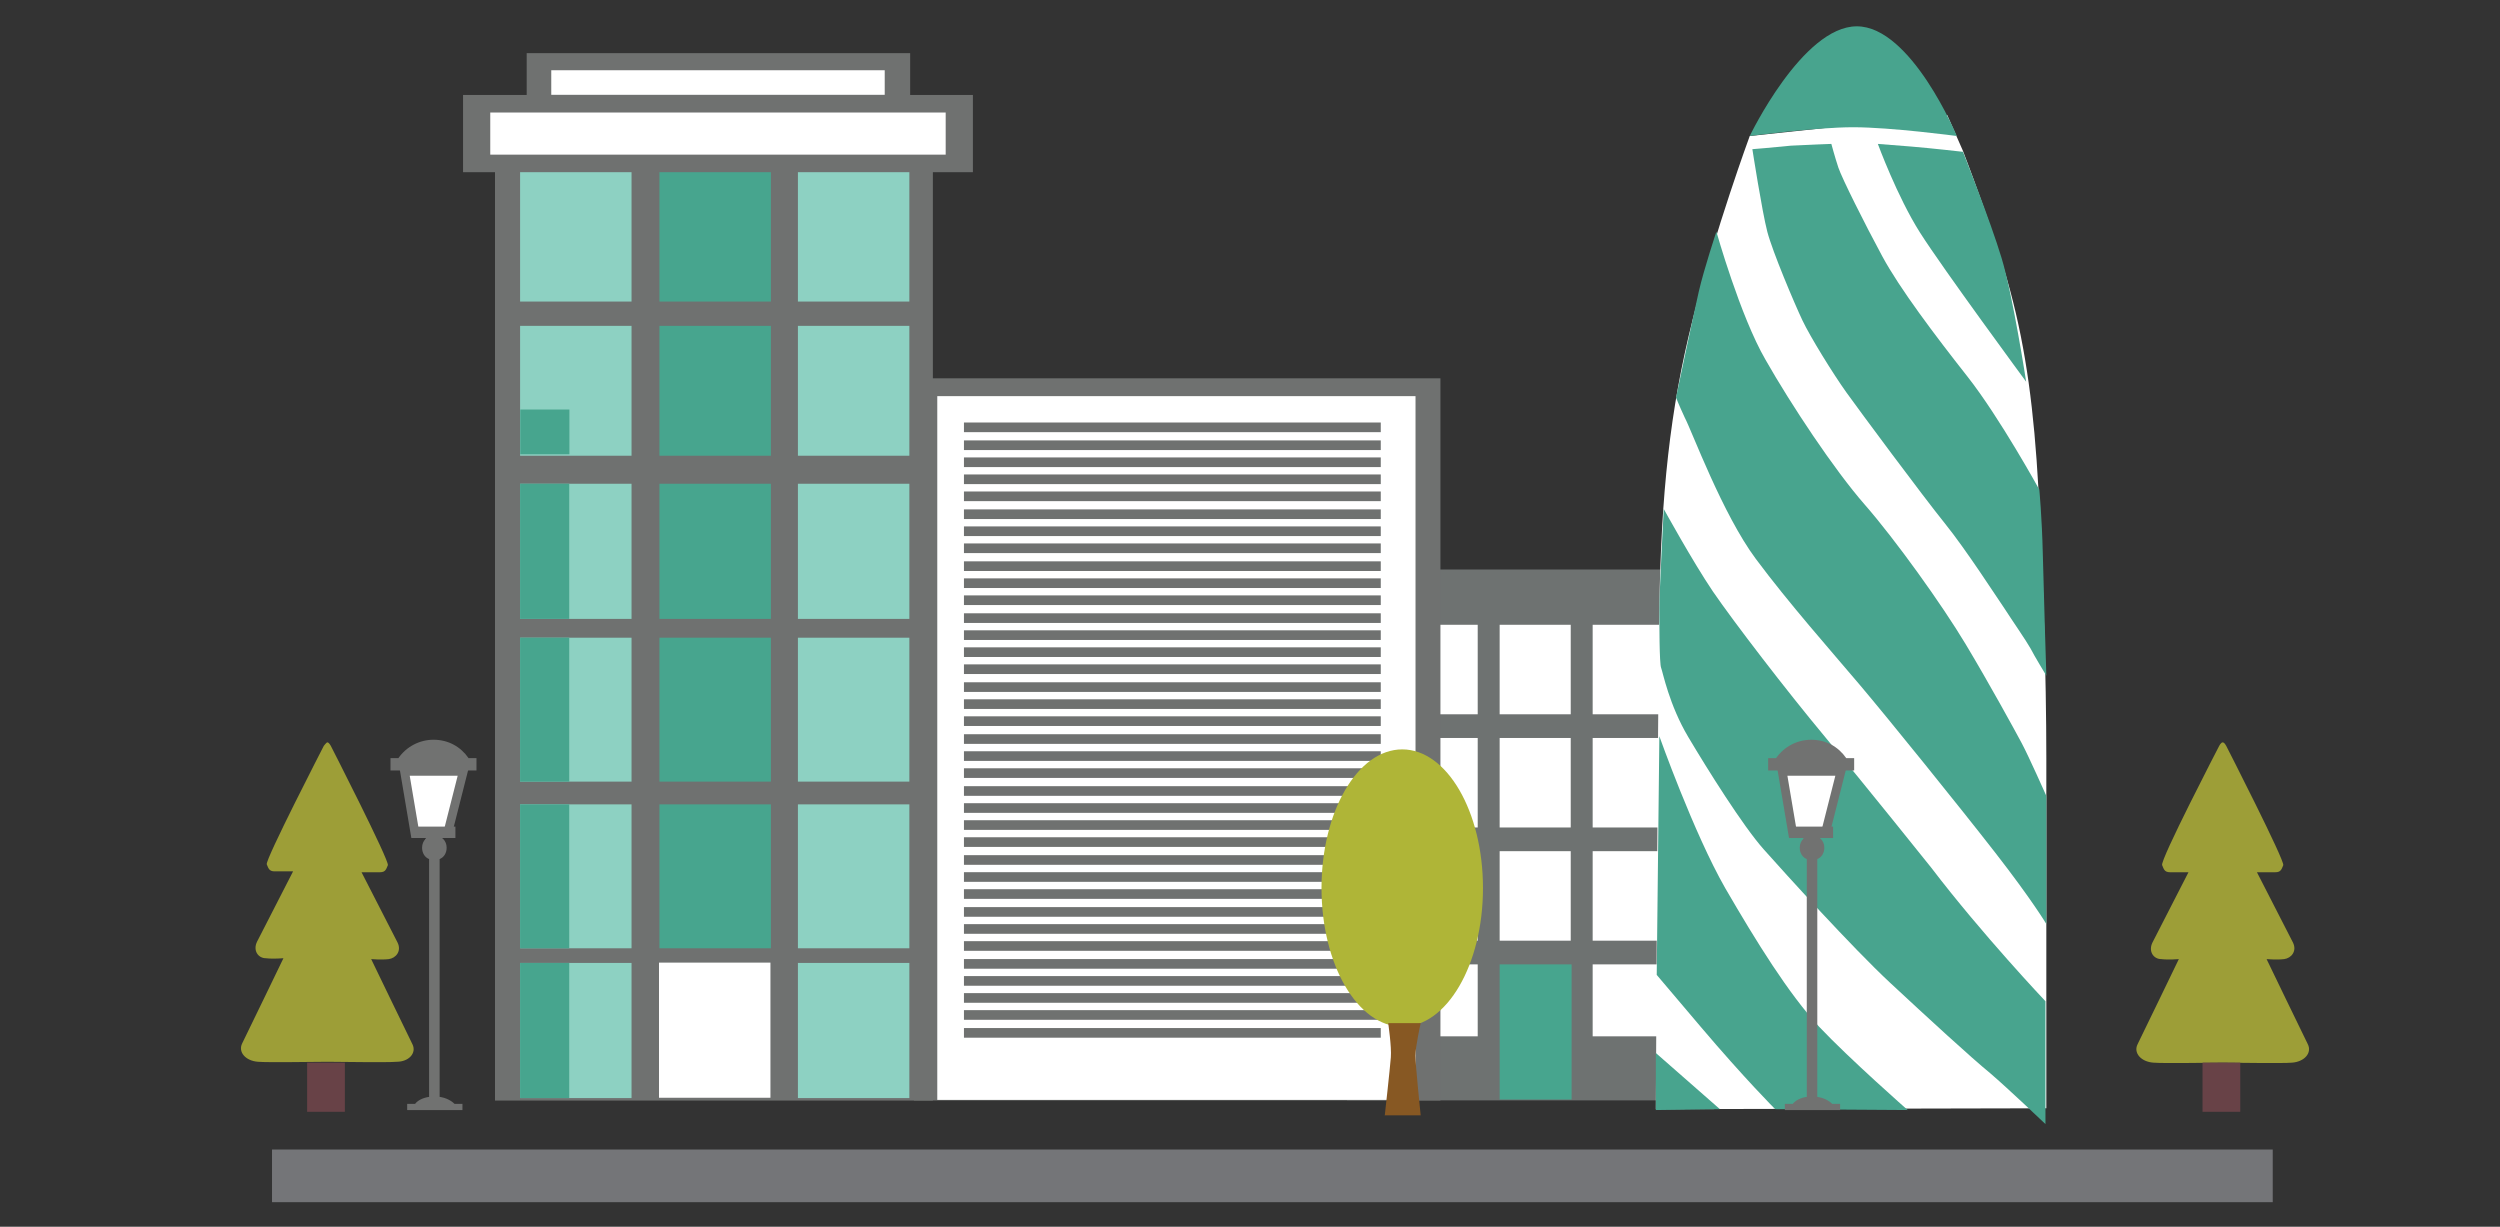
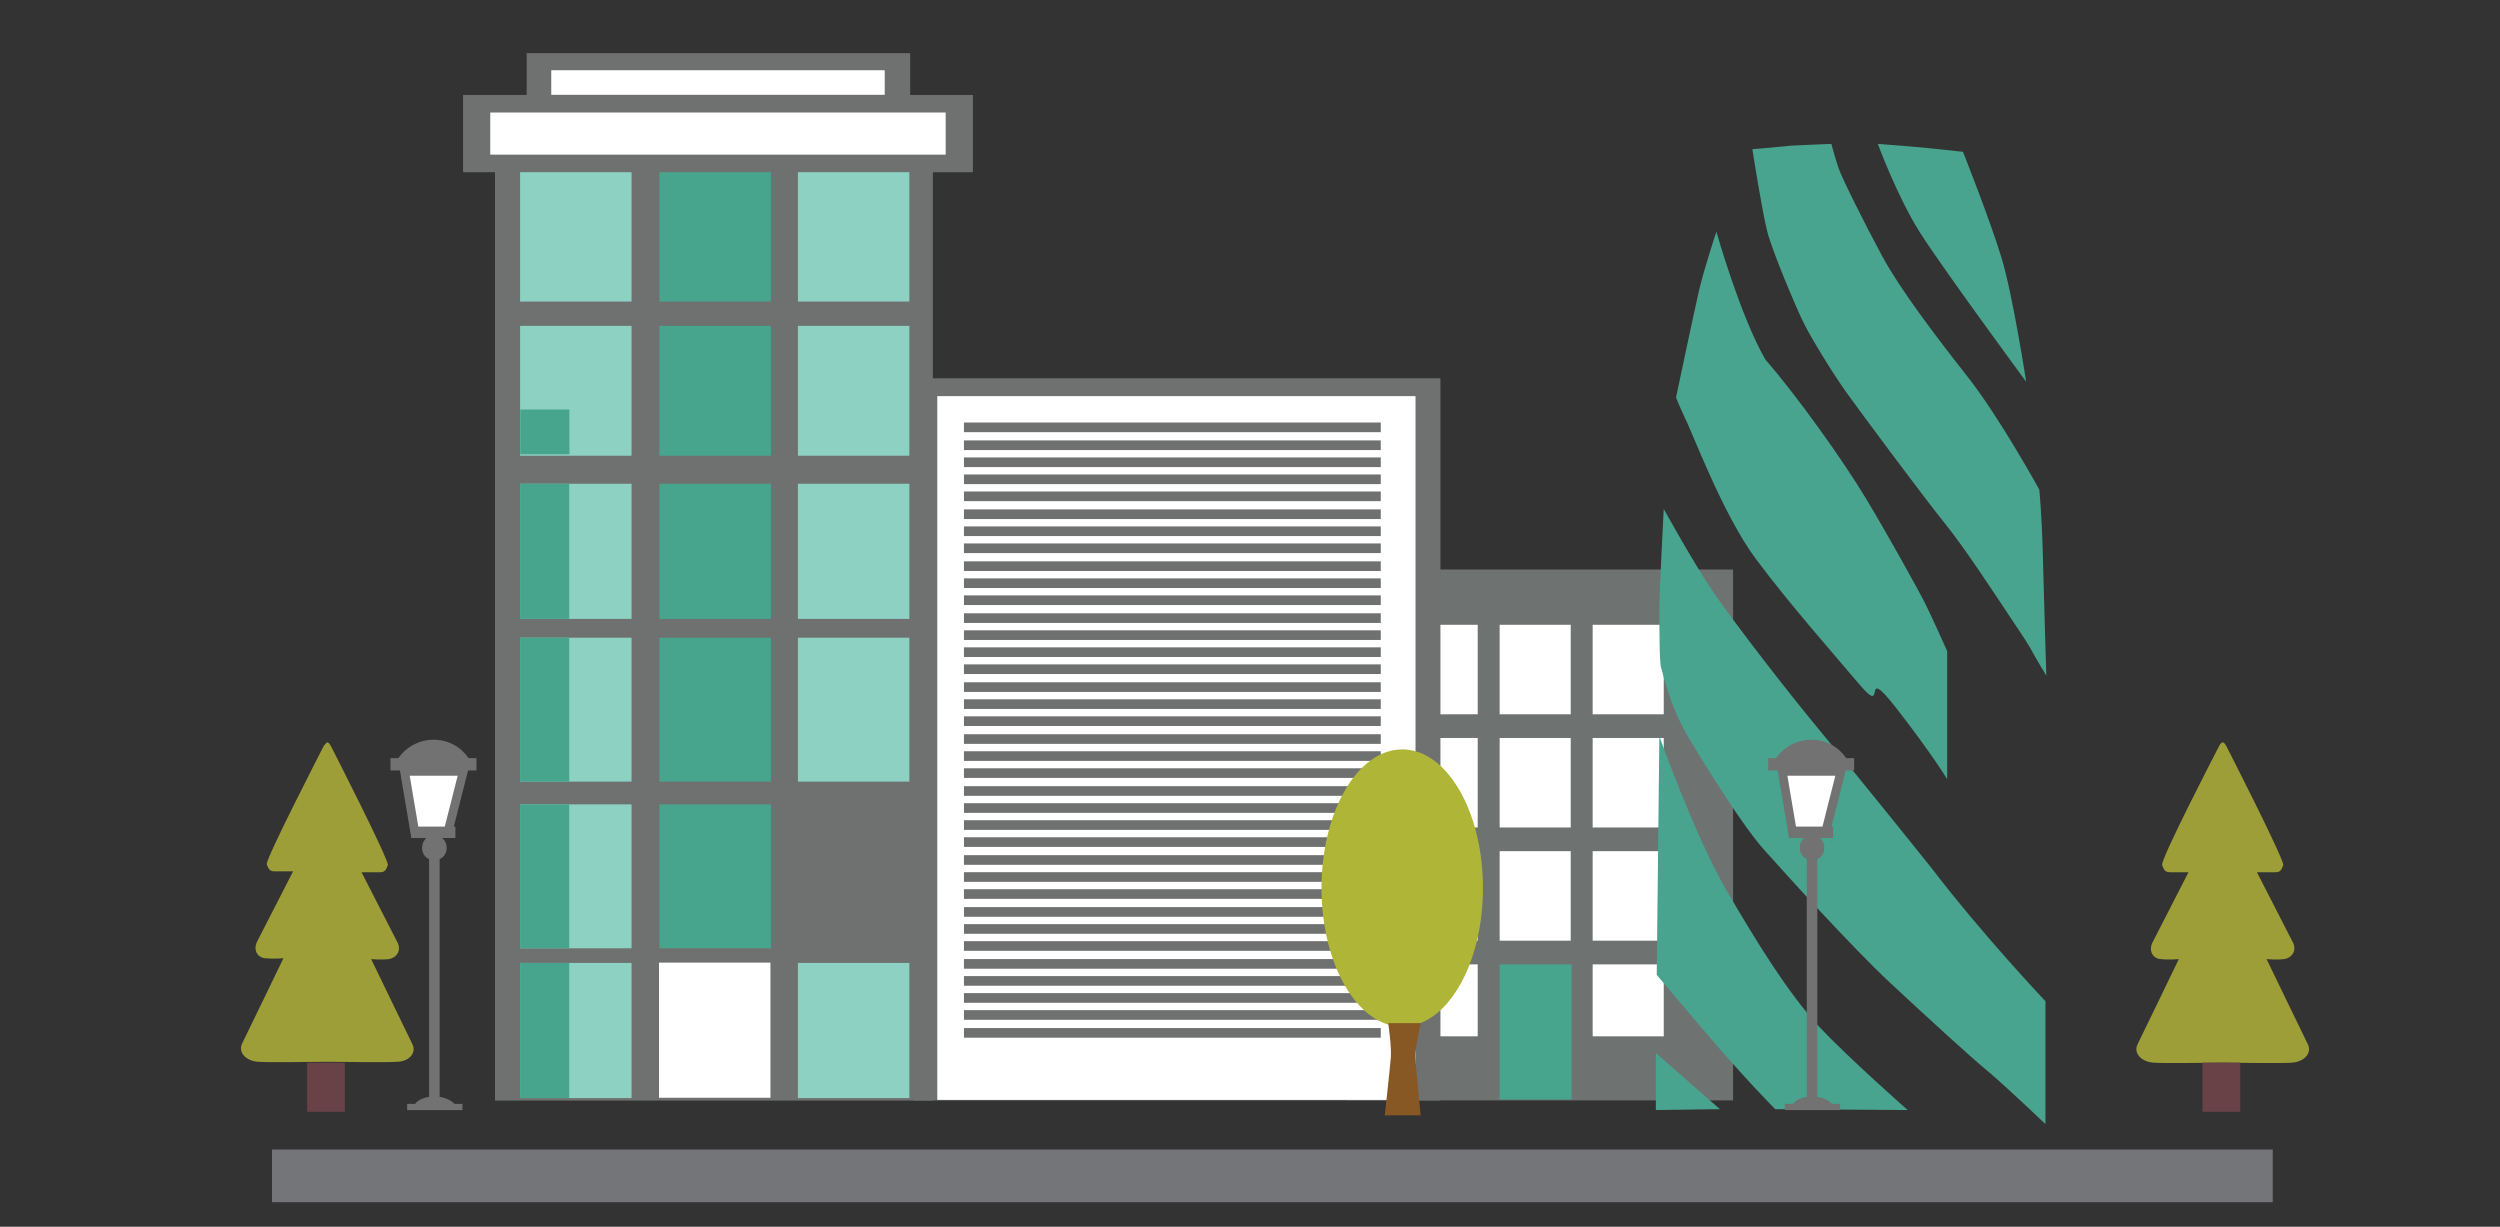
<svg xmlns="http://www.w3.org/2000/svg" version="1.1" id="Layer_1" x="0px" y="0px" viewBox="0 0 284.9 139.8" style="enable-background:new 0 0 284.9 139.8;" xml:space="preserve">
  <rect x="0" y="0" width="284.9" height="139.8" fill="#333333" stroke="none" />
  <style type="text/css">
	.st0{fill:#747578;}
	.st1{fill:#6E7271;}
	.st2{fill:#FFFFFF;}
	.st3{fill:#47A58E;}
	.st4{fill:#6F7170;}
	.st5{fill:#8DD1C2;}
	.st6{fill:#9D9E37;}
	.st7{fill:#684247;}
	.st8{fill:#AFB537;}
	.st9{fill:#875823;}
	.st10{fill:#48A48E;}
	.st11{fill:#717271;}
	.st12{fill:#FFFFFF;stroke:#717271;stroke-miterlimit:10;}
</style>
  <rect x="31" y="131" class="st0" width="228" height="6" />
  <g>
    <g>
      <rect x="153.5" y="64.9" class="st1" width="44" height="60.5" />
    </g>
    <g>
      <rect x="160.3" y="71.2" class="st2" width="8.1" height="10.2" />
      <rect x="170.9" y="71.2" class="st2" width="8.1" height="10.2" />
      <rect x="160.3" y="84.1" class="st2" width="8.1" height="10.2" />
      <rect x="170.9" y="84.1" class="st2" width="8.1" height="10.2" />
      <rect x="160.3" y="97" class="st2" width="8.1" height="10.2" />
      <rect x="170.9" y="97" class="st2" width="8.1" height="10.2" />
      <rect x="160.3" y="109.9" class="st2" width="8.1" height="8.2" />
      <rect x="170.9" y="109.9" class="st3" width="8.2" height="15.4" />
      <rect x="181.5" y="71.2" class="st2" width="8.1" height="10.2" />
      <rect x="181.5" y="84.1" class="st2" width="8.1" height="10.2" />
      <rect x="181.5" y="97" class="st2" width="8.1" height="10.2" />
      <rect x="181.5" y="109.9" class="st2" width="8.1" height="8.2" />
    </g>
  </g>
  <g>
    <rect x="56.4" y="17.6" transform="matrix(-1 -3.038959e-11 3.038959e-11 -1 162.71 143.02)" class="st4" width="49.9" height="107.7" />
    <rect x="91" y="19.6" transform="matrix(-1 -3.031676e-11 3.031676e-11 -1 194.63 53.965)" class="st5" width="12.7" height="14.8" />
    <rect x="91" y="37.1" transform="matrix(-1 -3.038826e-11 3.038826e-11 -1 194.63 89.035)" class="st5" width="12.7" height="14.8" />
    <rect x="91" y="55.2" transform="matrix(-1 -3.045976e-11 3.045976e-11 -1 194.63 125.729)" class="st5" width="12.7" height="15.4" />
    <rect x="91" y="72.7" transform="matrix(-1 -3.031676e-11 3.031676e-11 -1 194.63 161.773)" class="st5" width="12.7" height="16.4" />
-     <rect x="91" y="91.7" transform="matrix(-1 -3.031676e-11 3.031676e-11 -1 194.63 199.766)" class="st5" width="12.7" height="16.4" />
    <rect x="91" y="109.7" transform="matrix(-1 -3.031676e-11 3.031676e-11 -1 194.63 234.836)" class="st5" width="12.7" height="15.4" />
    <rect x="75.1" y="19.6" transform="matrix(-1 -3.038826e-11 3.038826e-11 -1 162.95 53.965)" class="st3" width="12.7" height="14.8" />
    <rect x="75.1" y="37.1" transform="matrix(-1 -3.038826e-11 3.038826e-11 -1 162.95 89.035)" class="st3" width="12.7" height="14.8" />
    <rect x="75.1" y="55.2" transform="matrix(-1 -3.031676e-11 3.031676e-11 -1 162.95 125.729)" class="st3" width="12.7" height="15.4" />
    <rect x="75.1" y="72.7" transform="matrix(-1 -3.031676e-11 3.031676e-11 -1 162.95 161.773)" class="st3" width="12.7" height="16.4" />
    <rect x="75.1" y="91.7" transform="matrix(-1 -3.031676e-11 3.031676e-11 -1 162.95 199.766)" class="st3" width="12.7" height="16.4" />
    <polyline class="st2" points="75.1,109.7 75.1,125.1 87.8,125.1 87.8,109.7  " />
    <rect x="59.3" y="19.6" transform="matrix(-1 -3.031676e-11 3.031676e-11 -1 131.27 53.965)" class="st5" width="12.7" height="14.8" />
    <rect x="59.3" y="37.1" transform="matrix(-1 -3.045976e-11 3.045976e-11 -1 131.27 89.035)" class="st5" width="12.7" height="14.8" />
    <rect x="59.3" y="55.2" transform="matrix(-1 -3.017376e-11 3.017376e-11 -1 131.27 125.729)" class="st5" width="12.7" height="15.4" />
    <rect x="59.3" y="72.7" transform="matrix(-1 -3.031676e-11 3.031676e-11 -1 131.27 161.773)" class="st5" width="12.7" height="16.4" />
    <rect x="59.3" y="91.7" transform="matrix(-1 -3.031676e-11 3.031676e-11 -1 131.27 199.766)" class="st5" width="12.7" height="16.4" />
    <rect x="59.3" y="109.7" transform="matrix(-1 -3.031676e-11 3.031676e-11 -1 131.27 234.836)" class="st5" width="12.7" height="15.4" />
    <rect x="52.8" y="10.8" transform="matrix(-1 -3.037938e-11 3.037938e-11 -1 163.67 30.423)" class="st4" width="58.1" height="8.8" />
    <rect x="55.9" y="12.8" transform="matrix(-1 -3.035584e-11 3.035584e-11 -1 163.67 30.423)" class="st2" width="51.9" height="4.8" />
    <rect x="60" y="6" transform="matrix(-1 -3.038426e-11 3.038426e-11 -1 163.722 16.857)" class="st4" width="43.7" height="4.8" />
    <rect x="62.9" y="8" transform="matrix(-1 -3.039448e-11 3.039448e-11 -1 163.722 18.805)" class="st2" width="38" height="2.8" />
    <rect x="59.3" y="46.6" transform="matrix(-1 -3.047796e-11 3.047796e-11 -1 124.19 98.371)" class="st3" width="5.6" height="5.1" />
    <rect x="59.2" y="55.2" transform="matrix(-1 -3.055079e-11 3.055079e-11 -1 124.07 125.729)" class="st3" width="5.6" height="15.4" />
    <rect x="59.2" y="72.7" transform="matrix(-1 -3.022572e-11 3.022572e-11 -1 124.07 161.773)" class="st3" width="5.6" height="16.4" />
    <rect x="59.2" y="91.7" transform="matrix(-1 -3.022572e-11 3.022572e-11 -1 124.07 199.766)" class="st3" width="5.6" height="16.4" />
    <rect x="59.2" y="109.7" transform="matrix(-1 -3.022572e-11 3.022572e-11 -1 124.07 234.836)" class="st3" width="5.6" height="15.4" />
  </g>
  <g>
    <rect x="104.2" y="43" transform="matrix(-1 -3.071067e-11 3.071067e-11 -1 268.352 168.413)" class="st4" width="60" height="82.3" />
    <rect x="106.8" y="45.2" transform="matrix(-1 -3.071733e-11 3.071733e-11 -1 268.112 170.544)" class="st2" width="54.5" height="80.2" />
    <g>
      <rect x="109.8" y="48.2" transform="matrix(-1 -3.069956e-11 3.069956e-11 -1 267.152 97.449)" class="st4" width="47.5" height="1.1" />
      <rect x="109.8" y="50.1" transform="matrix(-1 -3.069956e-11 3.069956e-11 -1 267.152 101.389)" class="st4" width="47.5" height="1.1" />
      <rect x="109.8" y="52.1" transform="matrix(-1 -3.071866e-11 3.071866e-11 -1 267.152 105.329)" class="st4" width="47.5" height="1.1" />
      <rect x="109.8" y="54.1" transform="matrix(-1 -3.071866e-11 3.071866e-11 -1 267.152 109.269)" class="st4" width="47.5" height="1.1" />
      <rect x="109.8" y="56.1" transform="matrix(-1 -3.073776e-11 3.073776e-11 -1 267.152 113.21)" class="st4" width="47.5" height="1.1" />
      <rect x="109.8" y="58" transform="matrix(-1 -3.071866e-11 3.071866e-11 -1 267.152 117.15)" class="st4" width="47.5" height="1.1" />
      <rect x="109.8" y="60" transform="matrix(-1 -3.069956e-11 3.069956e-11 -1 267.152 121.09)" class="st4" width="47.5" height="1.1" />
      <rect x="109.8" y="62" transform="matrix(-1 -3.073776e-11 3.073776e-11 -1 267.152 125.03)" class="st4" width="47.5" height="1.1" />
      <rect x="109.8" y="63.9" transform="matrix(-1 -3.073776e-11 3.073776e-11 -1 267.152 128.97)" class="st4" width="47.5" height="1.1" />
      <rect x="109.8" y="65.9" transform="matrix(-1 -3.069956e-11 3.069956e-11 -1 267.152 132.911)" class="st4" width="47.5" height="1.1" />
      <rect x="109.8" y="67.9" transform="matrix(-1 -3.073776e-11 3.073776e-11 -1 267.152 136.851)" class="st4" width="47.5" height="1.1" />
      <rect x="109.8" y="69.8" transform="matrix(-1 -3.073776e-11 3.073776e-11 -1 267.152 140.791)" class="st4" width="47.5" height="1.1" />
      <rect x="109.8" y="71.8" transform="matrix(-1 -3.069956e-11 3.069956e-11 -1 267.152 144.731)" class="st4" width="47.5" height="1.1" />
      <rect x="109.8" y="73.8" transform="matrix(-1 -3.073776e-11 3.073776e-11 -1 267.152 148.671)" class="st4" width="47.5" height="1.1" />
      <rect x="109.8" y="75.8" transform="matrix(-1 -3.073776e-11 3.073776e-11 -1 267.152 152.612)" class="st4" width="47.5" height="1.1" />
      <rect x="109.8" y="77.7" transform="matrix(-1 -3.073776e-11 3.073776e-11 -1 267.152 156.552)" class="st4" width="47.5" height="1.1" />
      <rect x="109.8" y="79.7" transform="matrix(-1 -3.069956e-11 3.069956e-11 -1 267.152 160.492)" class="st4" width="47.5" height="1.1" />
      <rect x="109.8" y="81.7" transform="matrix(-1 -3.069956e-11 3.069956e-11 -1 267.152 164.432)" class="st4" width="47.5" height="1.1" />
      <rect x="109.8" y="83.6" transform="matrix(-1 -3.069956e-11 3.069956e-11 -1 267.152 168.372)" class="st4" width="47.5" height="1.1" />
      <rect x="109.8" y="85.6" transform="matrix(-1 -3.069956e-11 3.069956e-11 -1 267.152 172.313)" class="st4" width="47.5" height="1.1" />
      <rect x="109.8" y="87.6" transform="matrix(-1 -3.069956e-11 3.069956e-11 -1 267.152 176.253)" class="st4" width="47.5" height="1.1" />
      <rect x="109.8" y="89.5" transform="matrix(-1 -3.073776e-11 3.073776e-11 -1 267.152 180.193)" class="st4" width="47.5" height="1.1" />
      <rect x="109.8" y="91.5" transform="matrix(-1 -3.073776e-11 3.073776e-11 -1 267.152 184.133)" class="st4" width="47.5" height="1.1" />
      <rect x="109.8" y="93.5" transform="matrix(-1 -3.069956e-11 3.069956e-11 -1 267.152 188.073)" class="st4" width="47.5" height="1.1" />
      <rect x="109.8" y="97.4" transform="matrix(-1 -3.069956e-11 3.069956e-11 -1 267.152 195.954)" class="st4" width="47.5" height="1.1" />
      <rect x="109.8" y="99.4" transform="matrix(-1 -3.069956e-11 3.069956e-11 -1 267.152 199.894)" class="st4" width="47.5" height="1.1" />
      <rect x="109.8" y="101.4" transform="matrix(-1 -3.069956e-11 3.069956e-11 -1 267.152 203.834)" class="st4" width="47.5" height="1.1" />
      <rect x="109.8" y="95.5" transform="matrix(-1 -3.069956e-11 3.069956e-11 -1 267.152 192.014)" class="st4" width="47.5" height="1.1" />
      <rect x="109.8" y="103.3" transform="matrix(-1 -3.073776e-11 3.073776e-11 -1 267.152 207.774)" class="st4" width="47.5" height="1.1" />
      <rect x="109.8" y="107.3" transform="matrix(-1 -3.069956e-11 3.069956e-11 -1 267.152 215.655)" class="st4" width="47.5" height="1.1" />
      <rect x="109.8" y="109.2" transform="matrix(-1 -3.066093e-11 3.066093e-11 -1 267.152 219.595)" class="st4" width="47.5" height="1.1" />
      <rect x="109.8" y="111.2" transform="matrix(-1 -3.069956e-11 3.069956e-11 -1 267.152 223.535)" class="st4" width="47.5" height="1.1" />
      <rect x="109.8" y="115.2" transform="matrix(-1 -3.073776e-11 3.073776e-11 -1 267.152 231.416)" class="st4" width="47.5" height="1.1" />
      <rect x="109.8" y="117.1" transform="matrix(-1 -3.073776e-11 3.073776e-11 -1 267.152 235.356)" class="st4" width="47.5" height="1.1" />
      <rect x="109.8" y="113.2" transform="matrix(-1 -3.077595e-11 3.077595e-11 -1 267.152 227.476)" class="st4" width="47.5" height="1.1" />
      <rect x="109.8" y="105.3" transform="matrix(-1 -3.073776e-11 3.073776e-11 -1 267.152 211.715)" class="st4" width="47.5" height="1.1" />
    </g>
  </g>
  <g>
    <path class="st6" d="M47,119c-0.5-1-4.7-9.7-4.7-9.7s1.2,0.1,2,0c0.8-0.1,1.5-0.9,1-1.9c-0.5-1-4.1-8-4.1-8s1.5,0,2.1,0   c0.6,0,0.7-0.3,0.9-0.8s-6.5-13.6-6.5-13.6s-0.2-0.4-0.4-0.4c-0.1,0-0.4,0.4-0.4,0.4S30.2,98,30.4,98.5s0.3,0.8,0.9,0.8   c0.6,0,2.1,0,2.1,0s-3.6,7-4.1,8c-0.5,1,0.1,1.9,1,1.9c0.8,0.1,2,0,2,0s-4.2,8.7-4.7,9.7c-0.5,1,0.4,2,1.8,2.1c1.2,0.1,6.5,0,7.9,0   c1.4,0,6.8,0.1,7.9,0C46.6,121,47.5,120,47,119z" />
    <rect x="35" y="121.1" class="st7" width="4.3" height="5.6" />
  </g>
  <g>
    <path class="st6" d="M263,119c-0.5-1-4.7-9.7-4.7-9.7s1.2,0.1,2,0c0.8-0.1,1.5-0.9,1-1.9c-0.5-1-4.1-8-4.1-8s1.5,0,2.1,0   s0.7-0.3,0.9-0.8s-6.5-13.6-6.5-13.6s-0.2-0.4-0.4-0.4s-0.4,0.4-0.4,0.4s-6.8,13.1-6.5,13.6c0.2,0.5,0.3,0.8,0.9,0.8   c0.6,0,2.1,0,2.1,0s-3.6,7-4.1,8c-0.5,1,0.1,1.9,1,1.9c0.8,0.1,2,0,2,0s-4.2,8.7-4.7,9.7c-0.5,1,0.4,2,1.8,2.1c1.2,0.1,6.5,0,7.9,0   c1.4,0,6.8,0.1,7.9,0C262.6,121,263.5,120,263,119z" />
    <rect x="251" y="121.1" class="st7" width="4.3" height="5.6" />
  </g>
  <g>
    <ellipse class="st8" cx="159.8" cy="101.2" rx="9.2" ry="15.8" />
    <path class="st9" d="M157.8,127.2c0,0,0.6-5.4,0.7-6.7c0.1-1.2-0.3-3.9-0.3-3.9h3.7c0,0-0.6,2.7-0.6,3.7c0,1,0.6,6.8,0.6,6.8H157.8   z" />
  </g>
  <g>
-     <path class="st2" d="M199.4,15.5c0,0-3.9,10.6-6.5,20.9s-3.6,20-3.8,32.9s-0.4,57.1-0.4,57.1l44.5-0.1c0,0,0-30.5,0-39.9   s-0.4-21.8-0.9-30.7s-1.4-15.8-3.2-22.5s-5.4-16-5.4-16l-1.8-4.1L199.4,15.5z" />
-     <path class="st10" d="M199.4,15.5c0,0,7.5-1,11.8-1s11.8,1,11.8,1s-5.2-12.5-11.4-12.5S199.4,15.5,199.4,15.5z" />
    <path class="st10" d="M214,16.4c0,0,2.2,6,4.8,10.1c2.6,4.1,12.1,17,12.1,17s-1.5-9.8-2.8-14.1c-1.3-4.3-4.4-12.1-4.4-12.1   s-3.5-0.4-5.9-0.6S214,16.4,214,16.4z" />
    <path class="st10" d="M199.7,17c0,0,1.1,7.1,1.7,9.4s3.1,8.2,4,10.1s3.5,6.1,5,8.2c1.5,2.1,8.7,11.8,11.2,14.9   c2.5,3.1,5.9,8.4,6.8,9.7c0.9,1.4,2.5,3.7,3,4.6c0.4,0.8,1.8,3.1,1.8,3.1s-0.3-9.5-0.4-13.8s-0.4-7.4-0.4-7.4s-4.5-8.2-8.2-12.9   c-3.7-4.7-7.7-10-9.7-13.7s-4.6-8.9-5-10.1c-0.4-1.2-0.8-2.7-0.8-2.7s-2.7,0.1-4.6,0.2C202.2,16.8,199.7,17,199.7,17z" />
-     <path class="st10" d="M201.2,41c2.9,5.1,7.8,12.5,11.3,16.5c3.5,4,8.8,11.4,11.5,15.9c2.7,4.5,5.6,9.8,6.4,11.3   c0.8,1.5,2.8,6,2.8,6v14.6c0,0-1.6-2.7-5.8-8.1S215.2,81.9,211.9,78s-8-9.2-11.8-14.3s-7.3-14.6-8.1-16.1c-0.7-1.5-1-2.3-1-2.3   s2-9.5,2.6-12.1s2-6.8,2-6.8S198.3,36,201.2,41z" />
+     <path class="st10" d="M201.2,41c3.5,4,8.8,11.4,11.5,15.9c2.7,4.5,5.6,9.8,6.4,11.3   c0.8,1.5,2.8,6,2.8,6v14.6c0,0-1.6-2.7-5.8-8.1S215.2,81.9,211.9,78s-8-9.2-11.8-14.3s-7.3-14.6-8.1-16.1c-0.7-1.5-1-2.3-1-2.3   s2-9.5,2.6-12.1s2-6.8,2-6.8S198.3,36,201.2,41z" />
    <path class="st10" d="M189.6,58c0,0-0.5,9.5-0.5,11.3c0,1.8,0,6.3,0.2,6.8s0.9,4.2,3.1,7.9c2.2,3.7,6.2,10.1,8.6,12.8   s10.1,11.2,14.4,15.2s9.2,8.5,11.4,10.3c2.1,1.8,6.3,5.8,6.3,5.8v-14c0,0-7.2-7.6-13-15.2c0,0-7.6-9.5-12.1-14.9   s-10.4-13.1-12.8-16.6C192.9,64,189.6,58,189.6,58z" />
    <path class="st10" d="M189.1,83.9c0,0,3.9,11,7.5,17.3c3.6,6.2,7.2,12,10.7,15.8c3.5,3.7,10.1,9.5,10.1,9.5l-15.1-0.1   c0,0-3.5-3.5-8.5-9.4c-5-5.9-5-5.9-5-5.9L189.1,83.9z" />
    <polygon class="st10" points="196,126.4 188.7,120 188.7,126.5  " />
  </g>
  <g>
    <path class="st11" d="M205.9,125V97.9c-0.5-0.2-0.8-0.7-0.8-1.3c0-0.8,0.6-1.4,1.4-1.4c0.8,0,1.4,0.6,1.4,1.4   c0,0.6-0.3,1.1-0.8,1.3V125c0.7,0.1,1.3,0.4,1.7,0.8h0.9v0.7h-6.3v-0.7h0.9C204.6,125.4,205.2,125.1,205.9,125z" />
    <g>
      <path class="st11" d="M206.4,84.3c1.7,0,3.1,0.8,4,2.1h0.9v1.4h-9.8v-1.4h0.9C203.3,85.1,204.8,84.3,206.4,84.3z" />
      <polygon class="st12" points="208,95 204.3,95 203.1,87.9 209.8,87.9   " />
      <rect x="204" y="94.2" class="st11" width="4.9" height="1.3" />
      <path class="st11" d="M206.4,95c0.6,0,1,0.5,1,1c0,0.6-0.5,1-1,1c-0.6,0-1-0.5-1-1C205.4,95.5,205.9,95,206.4,95z" />
    </g>
  </g>
  <g>
    <path class="st11" d="M48.9,125V97.9c-0.5-0.2-0.8-0.7-0.8-1.3c0-0.8,0.6-1.4,1.4-1.4c0.8,0,1.4,0.6,1.4,1.4c0,0.6-0.3,1.1-0.8,1.3   V125c0.7,0.1,1.3,0.4,1.7,0.8h0.9v0.7h-6.3v-0.7h0.9C47.6,125.4,48.2,125.1,48.9,125z" />
    <g>
      <path class="st11" d="M49.4,84.3c1.7,0,3.1,0.8,4,2.1h0.9v1.4h-9.8v-1.4h0.9C46.3,85.1,47.8,84.3,49.4,84.3z" />
      <polygon class="st12" points="51,95 47.3,95 46.1,87.9 52.8,87.9   " />
      <rect x="47" y="94.2" class="st11" width="4.9" height="1.3" />
      <path class="st11" d="M49.4,95c0.6,0,1,0.5,1,1c0,0.6-0.5,1-1,1c-0.6,0-1-0.5-1-1C48.4,95.5,48.9,95,49.4,95z" />
    </g>
  </g>
</svg>